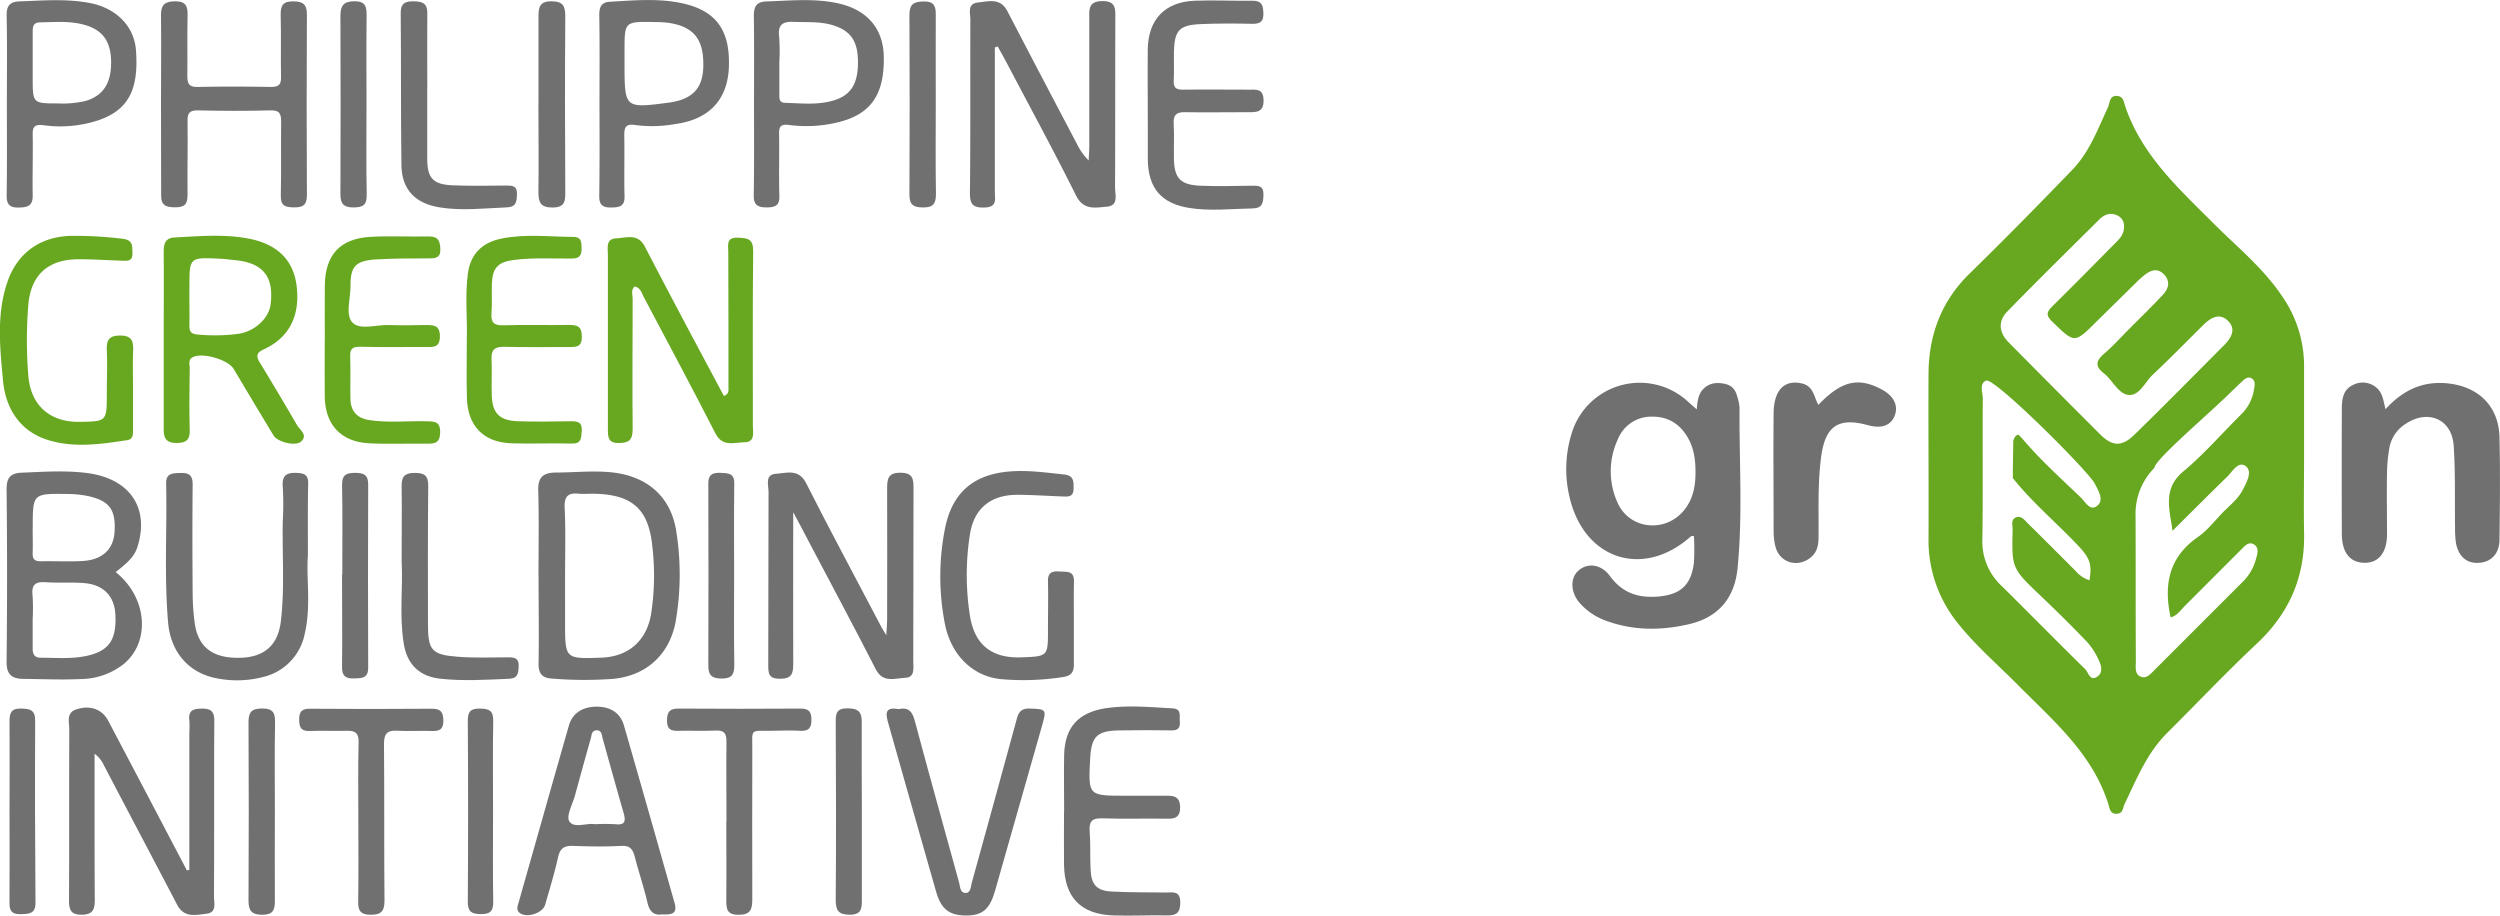
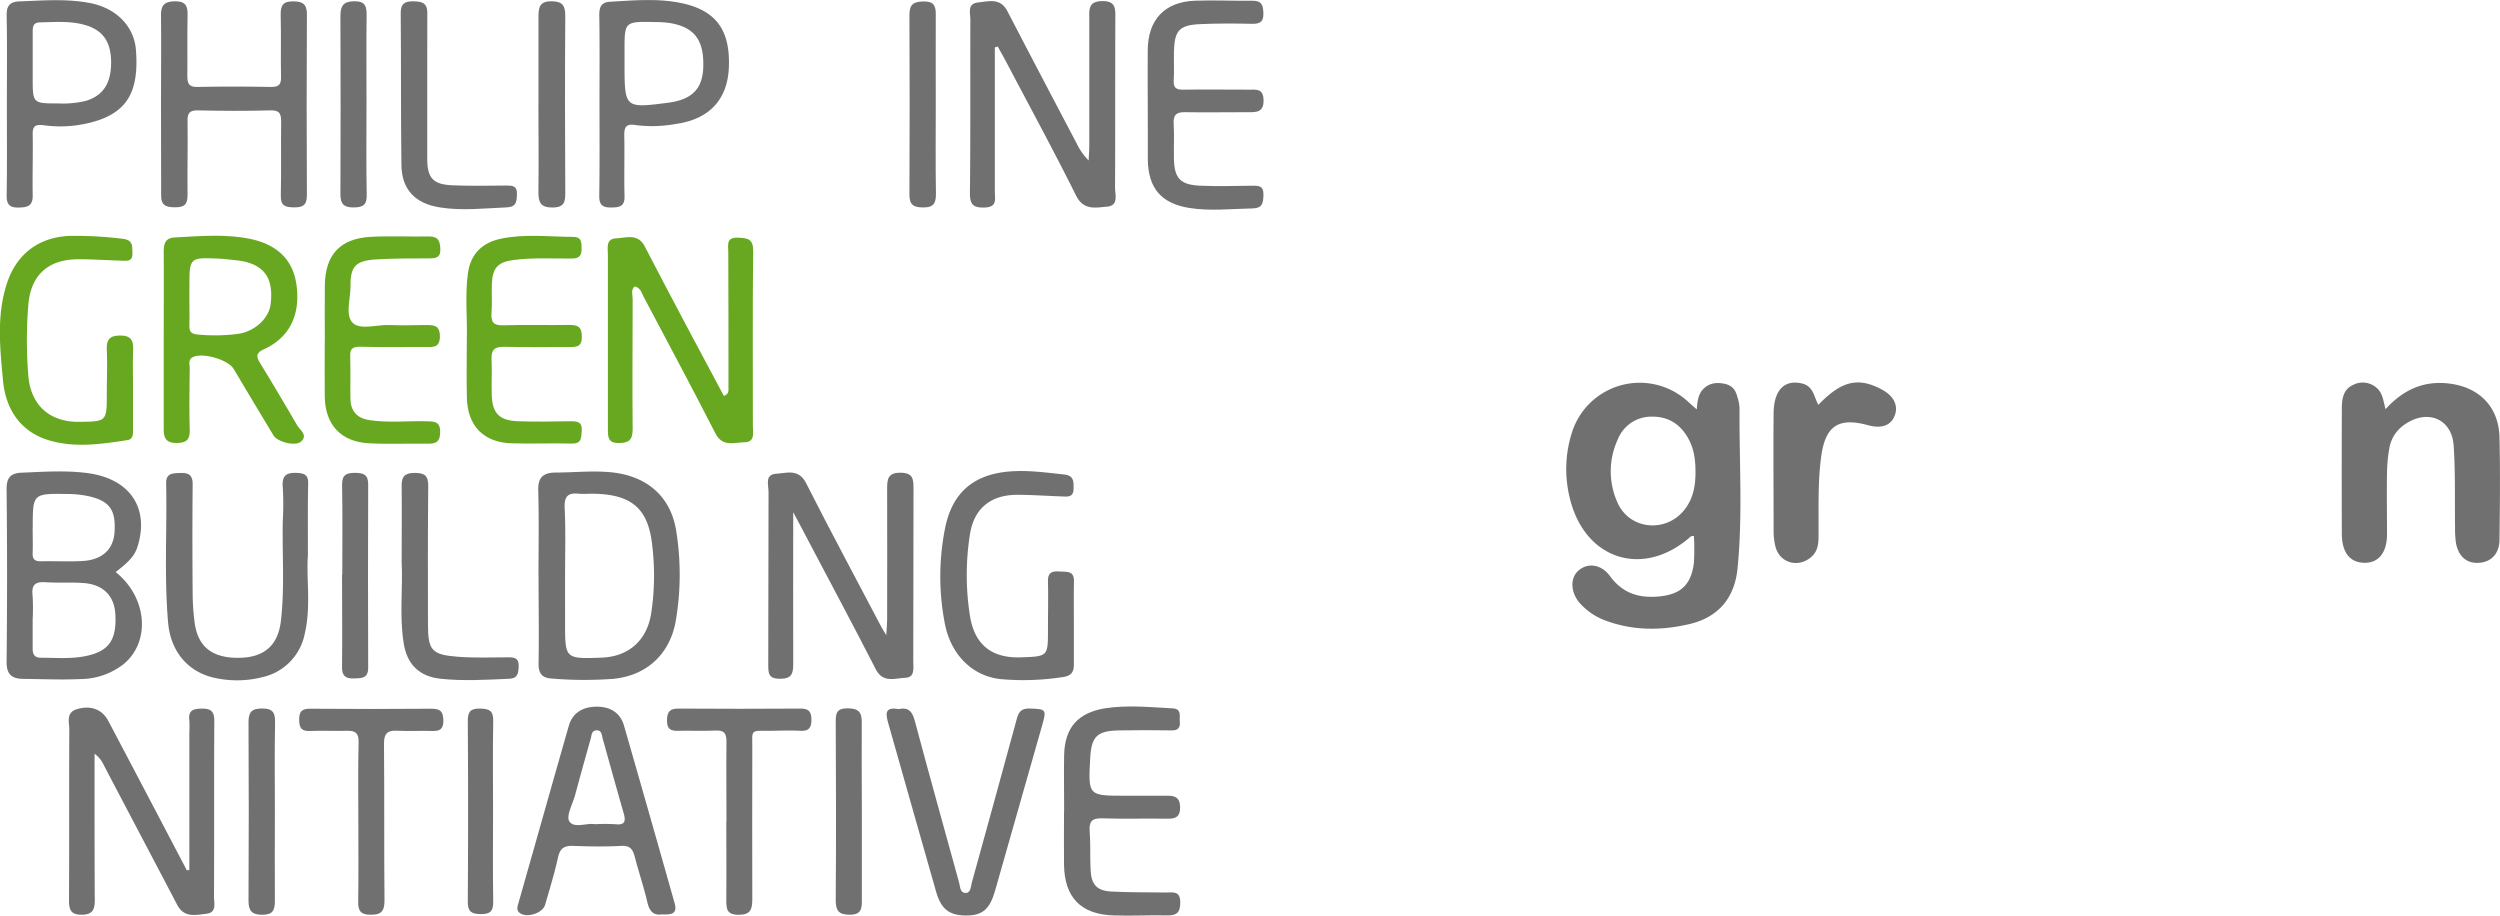
<svg xmlns="http://www.w3.org/2000/svg" viewBox="0 0 698.76 255.91">
  <defs>
    <style>.cls-1{fill:#67a820;}.cls-2{fill:#707070;}</style>
  </defs>
  <g id="Layer_2" data-name="Layer 2">
    <g id="Layer_1-2" data-name="Layer 1">
-       <path class="cls-1" d="M644,126.72c0,7.37-.14,14.75,0,22.11.29,12.35-4.1,22.49-13.14,31-8.63,8.1-16.78,16.72-25.18,25.08-5.62,5.61-8.49,12.84-11.84,19.8-.5,1-.37,2.61-2.1,2.74-2,.17-2.1-1.6-2.46-2.74-4.46-14.11-15.38-23.27-25.26-33.25-5.69-5.75-11.89-11.05-16.92-17.42a36.78,36.78,0,0,1-8.07-23.6c.07-15.37-.08-30.73,0-46.1.09-10.78,3.59-20.17,11.49-27.89,9.71-9.49,19.23-19.18,28.66-28.95C584,42.54,586.33,36.1,589.18,30c.56-1.2.36-3.3,2.53-3.19,1.82.09,1.93,1.85,2.33,3,4.62,13.53,14.8,22.78,24.51,32.49C625.23,69,632.7,75,638,83A34.11,34.11,0,0,1,644,102.36C644,110.48,644,118.6,644,126.72Zm-41.8,4a18.32,18.32,0,0,0-5.3,13.54c.06,13.49,0,27,.08,40.46,0,1.57-.41,3.64,1.3,4.39s2.92-.87,4.07-2q12.32-12.31,24.63-24.62a13.77,13.77,0,0,0,3.53-6.09c.42-1.45,1-3.18-.41-4.16-1.58-1.09-2.77.47-3.79,1.47-5.23,5.19-10.39,10.44-15.61,15.63-1.24,1.23-2.27,2.83-4,3.21-2-9.16-.47-16.84,7.62-22.45,2.62-1.82,4.66-4.48,6.91-6.81,2-2.06,4.33-3.82,5.67-6.43,1.08-2.1,2.72-5.06.82-6.54-2.07-1.61-3.71,1.46-5.21,2.92-5.14,5-10.19,10.07-15.28,15.12-.82-6.07-2.81-11.75,3-16.58s11-10.85,16.51-16.28a12.38,12.38,0,0,0,3.25-6.61c.22-1.09.5-2.4-.59-3.11s-2.09.2-2.91,1c-1,.94-2,1.91-3,2.87C618.14,115,601.79,128.9,602.22,130.75Zm-47-24.36c-2.11.81-1,3.34-1,5.07-.1,13.12.08,26.24-.12,39.35a16.89,16.89,0,0,0,5.39,13c7.82,7.72,15.52,15.56,23.35,23.26.91.9,1.28,3.37,3.26,2.16,1.82-1.12,1.28-3.16.51-4.73a19.72,19.72,0,0,0-3.21-5c-4.22-4.41-8.56-8.71-13-12.92-8.06-7.69-8.11-7.65-7.84-18.61,0-1.14-.57-2.68.93-3.32s2.47.84,3.39,1.74c4.45,4.36,8.84,8.78,13.24,13.18a8.82,8.82,0,0,0,3.9,2.66c.78-4.51.1-6.26-3.24-9.79-6-6.32-12.7-11.94-18.16-18.77l0-2.37.12-8.11c.29-.72.54-1.47,1.43-1.68l1.13,1.15c5,5.94,10.78,11.11,16.36,16.47,1.24,1.19,2.49,3.81,4.46,2.33s.65-3.85-.33-5.74a9.48,9.48,0,0,0-1-1.58C579.46,127.39,557.26,105.61,555.21,106.39Zm38.45-42.81a3.18,3.18,0,0,0-1.9-3.35c-2-.95-3.68-.16-5.09,1.24-8.58,8.53-17.21,17-25.65,25.67-2.64,2.71-2.28,5.87.43,8.6Q574.2,108.6,587,121.4c3.34,3.34,6,3.54,9.43.24,8.5-8.27,16.8-16.73,25.18-25.12,2-2,3.51-4.5,1.13-6.84s-4.86-.87-6.89,1.14c-4.71,4.65-9.33,9.39-14.15,13.92-2.19,2.06-3.73,6-6.84,5.64-2.86-.37-4.41-4.16-6.85-6.07-2.62-2-2.09-3.59.18-5.52s4.46-4.36,6.66-6.58c3.25-3.27,6.57-6.48,9.72-9.85,1.59-1.7,2.11-3.79.25-5.68s-3.65-1.15-5.38.17a23.32,23.32,0,0,0-2.24,2q-5.61,5.51-11.18,11c-6.25,6.22-6.13,6.12-12.38.08-2-1.9-1.49-2.84.11-4.43,5.86-5.77,11.64-11.63,17.41-17.49C592.4,66.8,593.66,65.53,593.66,63.58Z" />
      <path class="cls-1" d="M177.38,80.07c-1.12,1-.55,2.33-.55,3.51,0,12.12-.12,24.25,0,36.37,0,3-1,3.87-3.92,3.88s-3-1.63-3-3.8c0-16.25,0-32.49,0-48.74,0-1.89-.67-4.55,2.27-4.67,2.76-.12,6.07-1.5,8,2.19,4.13,8,8.34,15.91,12.54,23.86,3.19,6,6.42,12,9.61,18,1.5-.58,1.28-1.57,1.28-2.39,0-12.61,0-25.23-.05-37.85,0-1.91-.69-4.15,2.73-4,2.7.12,4.27.29,4.23,3.82-.2,16.25-.06,32.49-.09,48.74,0,1.86.71,4.58-2.3,4.62-2.84,0-6.14,1.49-8.17-2.48-6.52-12.77-13.3-25.4-20-38.07C179.34,81.89,179.05,80.39,177.38,80.07Z" />
      <path class="cls-1" d="M45.76,94.82c0-8.12.05-16.24,0-24.37,0-2.31.39-3.93,3.09-4.08,7-.37,13.95-1,20.9.37,7.75,1.57,12.17,5.89,13.12,12.91,1.13,8.35-1.89,14.62-9,17.93-2.24,1-2.37,1.94-1.21,3.83q5.27,8.63,10.34,17.38c.81,1.4,3.15,2.83,1.16,4.62-1.59,1.44-6.62.11-7.69-1.67q-5.61-9.28-11.15-18.61c-1.56-2.62-8.82-4.73-11.49-3.26-1.3.71-.79,2-.8,3-.06,5.75-.16,11.5,0,17.24.08,2.8-.91,3.68-3.66,3.71-2.94,0-3.63-1.36-3.61-3.89,0-8.37,0-16.75,0-25.12ZM52.94,83.3c0,2.49.06,5,0,7.47-.06,1.74.3,2.59,2.38,2.73a48.84,48.84,0,0,0,11.53-.23c4.52-.77,8.31-4.37,8.78-8.19,1-7.83-2.17-11.67-10.11-12.39-1.36-.13-2.72-.32-4.09-.38-8.5-.4-8.5-.39-8.48,8C52.94,81.31,52.93,82.31,52.94,83.3Z" />
      <path class="cls-1" d="M37.18,108.47c0,3.87,0,7.75,0,11.62,0,1.25.08,2.68-1.61,2.93-7.41,1.13-14.88,2.25-22.23-.06-8-2.52-11.83-9.08-12.5-16.63C0,97.35-1,88.1,1.94,79.2,4.69,70.71,11.31,66,20.2,65.92a107.27,107.27,0,0,1,14.2.84c2.83.37,2.55,2.08,2.62,4,.09,2.38-1.52,2.15-3,2.1-4.12-.12-8.24-.42-12.36-.39-8.27.07-13.07,4.49-13.74,12.73a122.83,122.83,0,0,0,0,19.84c.66,8.22,6,12.93,14.09,12.86,7.84-.08,7.83-.08,7.84-7.75,0-4.12.19-8.25,0-12.36-.11-2.84.73-4,3.77-4,3.24,0,3.69,1.6,3.59,4.22C37.08,101.47,37.18,105,37.18,108.47Z" />
      <path class="cls-1" d="M90.79,95.07c0-5.12-.06-10.25,0-15.37.13-8.49,4.27-13,12.73-13.5,5.48-.31,11,0,16.49-.11,2.61,0,3,1.47,3.07,3.62.06,2.44-1.42,2.49-3.18,2.51-5,0-10,0-15,.3-5.58.4-7,2-6.93,7.56,0,3.47-1.51,8,.58,10.12s6.62.54,10.08.65,6.75.07,10.12,0c2.28,0,4.18-.14,4.21,3.13,0,3.49-2.23,3-4.29,3-6,0-12,.1-18-.06-2.13,0-2.87.54-2.79,2.7.14,3.87,0,7.74.06,11.62,0,3.49,1.67,5.61,5.23,6.17,5.34.83,10.72.19,16.07.34,2.16.06,3.84,0,3.79,3.08s-1.57,3.2-3.81,3.18c-5.37-.07-10.75.17-16.11-.11-7.85-.42-12.24-5.19-12.34-13.08-.07-5.25,0-10.5,0-15.75Z" />
      <path class="cls-1" d="M130.47,95.21c.2-6.22-.53-12.47.29-18.69.73-5.54,4-8.72,9.32-9.82,6.68-1.39,13.44-.51,20.16-.49,2.39,0,2.31,1.68,2.31,3.4s-.59,2.63-2.61,2.65c-5.49.06-11-.32-16.46.42-4.3.57-5.82,2.2-6,6.58-.1,2.74.11,5.5-.1,8.23-.19,2.55.58,3.52,3.28,3.43,6.11-.19,12.24,0,18.35-.1,2.34,0,3.58.34,3.62,3.22S161.23,97,159.22,97c-6.12,0-12.24.08-18.36-.06-2.57-.05-3.59.82-3.47,3.44.16,3.36-.06,6.74.06,10.11.18,5.09,2.17,7.08,7.44,7.25,4.86.16,9.74.09,14.61,0,2,0,3.29.21,3.1,2.8-.15,2.07-.13,3.53-2.91,3.44-5.61-.17-11.23.13-16.84-.08-7.69-.28-12.14-4.87-12.35-12.6C130.36,106,130.47,100.58,130.47,95.21Z" />
      <path class="cls-2" d="M474.25,114.42c.18-2.46.48-4.35,1.88-5.74,1.64-1.64,3.67-1.87,5.9-1.41s3.13,1.86,3.61,3.81a12,12,0,0,1,.57,2.93c-.12,15,.93,30-.57,44.93-.82,8.12-5.26,13.58-13.47,15.5-7.82,1.82-15.56,1.88-23.22-.92a17.8,17.8,0,0,1-7.38-4.94c-2.63-3-2.76-7-.4-9.09,2.53-2.23,6.3-1.89,8.82,1.52,3.33,4.53,7.54,6.11,13,5.76,6.47-.42,9.66-3,10.46-9.44a63.34,63.34,0,0,0,0-7.56c-.28.06-.69,0-.91.21-13.14,11.69-29.55,6.54-33.74-10.62a33.62,33.62,0,0,1,.68-18.83,19.87,19.87,0,0,1,32.09-8.48C472.31,112.71,473,113.35,474.25,114.42ZM473.9,132c0-3.27-.37-6.49-2-9.41-2.15-3.93-5.49-6.14-10-6.13a10.07,10.07,0,0,0-9.73,6.38,21.19,21.19,0,0,0,0,17.79c3.43,7.47,13.46,8.35,18.6,1.9C473.27,139.41,473.9,135.78,473.9,132Z" />
      <path class="cls-2" d="M666.76,114.37c5.13-5.62,10.92-8.09,18.08-7.13,8.27,1.11,13.58,6.58,13.78,15,.22,9.49.12,19,0,28.48,0,4-2.25,6.35-5.73,6.59s-5.84-1.82-6.48-5.81a29.48,29.48,0,0,1-.21-4.1c-.11-7.62.12-15.26-.39-22.85-.5-7.4-7.12-10.23-13.36-6.12a10,10,0,0,0-4.57,6.57,43,43,0,0,0-.7,7.06c-.1,5.75,0,11.5,0,17.24,0,5-2.23,7.92-6,8-4.26.09-6.61-2.73-6.63-8.11q-.06-17.43,0-34.86c0-2.65.29-5.4,3.1-6.72a5.86,5.86,0,0,1,6.37.57C665.93,109.64,666.12,111.83,666.76,114.37Z" />
      <path class="cls-2" d="M221.71,143.18c0,14.95-.05,28.7,0,42.45,0,2.7-.47,4.07-3.64,4.09s-3.35-1.38-3.34-3.87c.08-16.12,0-32.25.08-48.37,0-1.89-1.12-4.88,2.14-5.07,2.94-.17,6.28-1.5,8.39,2.68,6.81,13.48,14,26.78,21,40.14.27.52.6,1,1.38,2.31.12-2,.23-3.14.24-4.3,0-12.24.05-24.49,0-36.74,0-2.78.34-4.43,3.83-4.37,3.34.06,3.54,1.72,3.54,4.26-.06,16.12,0,32.25-.07,48.37,0,1.92.58,4.59-2.27,4.69s-6.19,1.56-8.21-2.4c-6.08-11.89-12.4-23.66-18.62-35.48C224.89,149.08,223.54,146.6,221.71,143.18Z" />
      <path class="cls-2" d="M52.92,243.17V204.74a27.05,27.05,0,0,0,0-3.37c-.34-2.77,1-3.28,3.51-3.31s3.48.81,3.47,3.43c-.1,16.36,0,32.72-.09,49.08,0,1.84.86,4.48-2.09,4.82s-6.25,1.25-8.2-2.49C42.7,239.85,35.81,226.85,29,213.83a8.11,8.11,0,0,0-2.57-3.16v10.45c0,10.12,0,20.23.06,30.35,0,2.64-.45,4.17-3.64,4.2s-3.57-1.55-3.56-4.18c.09-15.86,0-31.72.08-47.58,0-2.07-1-4.75,2.13-5.69,3.81-1.16,7.07,0,8.79,3.31q11,20.85,21.93,41.73Z" />
      <path class="cls-2" d="M278.06,13.26c0,13.45,0,26.9,0,40.36,0,2,.76,4.25-2.82,4.38-3.36.12-4.17-.92-4.14-4.21.18-16.11.06-32.22.12-48.33,0-1.81-.95-4.41,2.11-4.76s6.28-1.34,8.22,2.39Q291.22,21.68,301,40.21a16.8,16.8,0,0,0,3.28,4.64c.06-1.41.18-2.82.18-4.23q0-17.62,0-35.23c0-2.56-.4-5,3.55-5.08s3.74,2.19,3.73,4.88c-.06,15.74,0,31.48-.08,47.22,0,2,1.11,5.08-2.32,5.36-3.15.26-6.48,1.11-8.59-3.14-6.11-12.27-12.67-24.33-19.06-36.47-.91-1.74-1.88-3.45-2.82-5.17Z" />
      <path class="cls-2" d="M32.33,159.9c8.79,7,9.83,19.34,2.32,25.64a19.76,19.76,0,0,1-12.14,4.26c-5.35.25-10.72,0-16.08-.05-3.08-.05-4.62-1.2-4.59-4.75q.27-24.13,0-48.28c0-3.26,1.13-4.48,4.25-4.6,6.1-.25,12.18-.69,18.29.1,11.51,1.48,17.19,9.25,14.3,19.76C37.88,155,36.64,156.55,32.33,159.9ZM9.13,173.1c0,2.74,0,5.48,0,8.22,0,1.72.63,2.53,2.38,2.52,4.34,0,8.68.42,13-.59,6-1.39,8.13-4.51,7.73-11.59-.29-5.13-3.4-8.3-8.89-8.7-3.47-.26-7,0-10.45-.22-2.86-.22-4.15.54-3.8,3.64A57.92,57.92,0,0,1,9.13,173.1Zm0-25.64c0,2.37.08,4.74,0,7.1-.08,1.82.67,2.37,2.41,2.32,3.86-.09,7.73.15,11.57-.08,5.54-.33,8.62-3.3,8.91-8.15.38-6.19-1.41-8.69-7.45-10a29.18,29.18,0,0,0-5.91-.58C9.15,137.93,9.15,138,9.15,147.46Z" />
      <path class="cls-2" d="M150.51,161.41c0-8.11.16-16.22-.07-24.33-.1-3.64,1.34-4.93,4.76-5,5,0,10-.54,15-.13,10.39.84,17.44,6.65,18.88,16.94a76.76,76.76,0,0,1-.25,24.94c-1.74,9.17-8.19,15-17.4,15.91a109.63,109.63,0,0,1-17.19-.08c-2.83-.16-3.77-1.52-3.71-4.34.15-8,0-16,0-24Zm7.43-.47V174c0,10.17,0,10.17,10.11,9.82,7.55-.27,12.61-4.64,13.91-12.08a69.94,69.94,0,0,0,.37-19C181.27,142,176.47,138.1,165.56,138c-1.25,0-2.51.11-3.74,0-2.95-.32-4.12.6-4,3.86C158.14,148.22,157.94,154.59,157.94,160.94Z" />
      <path class="cls-2" d="M45,29c0-8.25.09-16.49,0-24.73-.06-3,1.17-3.9,4-3.91,3,0,3.49,1.44,3.43,4-.13,5.61,0,11.24-.07,16.86,0,2.16.44,3.14,2.87,3.08,6.87-.15,13.74-.12,20.61,0,2.14,0,2.75-.73,2.71-2.8-.12-5.74.06-11.49-.1-17.24-.07-2.62.58-3.92,3.49-3.88,2.61,0,3.86.75,3.84,3.63q-.14,25.29,0,50.58c0,2.76-1.15,3.4-3.6,3.37s-3.76-.41-3.69-3.27c.15-6.87,0-13.74.09-20.61,0-2.31-.41-3.3-3-3.23-6.74.19-13.49.16-20.23,0-2.38-.06-3,.8-2.93,3,.1,6.86-.08,13.74,0,20.6,0,2.62-.8,3.49-3.44,3.49s-4-.53-3.94-3.48C45.05,46,45,37.49,45,29Z" />
      <path class="cls-2" d="M185,255.58c-2.23.31-3.39-.73-4-3.15-1-4.36-2.46-8.62-3.59-13-.54-2.05-1.32-3.15-3.77-3-4.48.24-9,.17-13.48,0-2.38-.08-3.6.61-4.16,3.1-1,4.49-2.35,8.92-3.63,13.35-.69,2.38-5.13,3.77-7.09,2.3-1-.78-.67-1.7-.39-2.7,4.71-16.54,9.36-33.09,14.1-49.62,1.08-3.78,4.09-5.31,7.71-5.34s6.62,1.5,7.71,5.29q7.13,24.78,14.14,49.59C189.5,255.65,187.35,255.65,185,255.58Zm-18.82-25.21a57.41,57.41,0,0,1,5.78,0c2.7.31,3-.77,2.36-3.08-2-6.91-3.91-13.87-5.86-20.81-.29-1-.21-2.45-1.82-2.34-1.32.09-1.27,1.39-1.52,2.28-1.5,5.26-2.94,10.53-4.38,15.8-.67,2.51-2.57,5.86-1.61,7.34C160.45,231.65,164.11,229.93,166.18,230.37Z" />
      <path class="cls-2" d="M86.06,155.3c-.49,6.29.92,14.07-.86,21.73a15.48,15.48,0,0,1-11.78,12.22,28.84,28.84,0,0,1-12.63.38c-7.91-1.4-13.07-7.25-13.8-15.57-1.13-13-.27-26-.55-38.94-.06-3,2-2.84,4.07-2.92,2.38-.08,3.36.73,3.34,3.23-.1,10.24-.08,20.48,0,30.72a64,64,0,0,0,.55,7.83c.88,6.75,4.86,9.92,12.19,9.88,7.16,0,11.1-3.4,11.91-10.22,1.11-9.33.34-18.71.54-28.07a81.17,81.17,0,0,0,0-9.36c-.34-3.55,1.24-4.23,4.36-4,2.18.14,2.76,1,2.74,3C86,141.39,86.06,147.64,86.06,155.3Z" />
      <path class="cls-2" d="M300.15,174.54c0,3.75,0,7.49,0,11.24,0,2.08-.75,3.11-3,3.45a71.69,71.69,0,0,1-17.18.61c-7.88-.67-14.22-6.63-15.91-15.67a69,69,0,0,1,.14-26.78c2.05-9.8,8-14.79,17.94-15.61,5.11-.42,10.2.3,15.29.84,2.75.29,2.66,2,2.64,3.95,0,2.55-1.79,2.24-3.41,2.18-4.11-.15-8.22-.44-12.33-.45-7.43,0-12.09,3.81-13.23,11.06a73.11,73.11,0,0,0,0,22.73c1.28,8.11,6.08,11.92,14.24,11.64,7.57-.26,7.57-.26,7.57-7.67,0-4.49.11-9,0-13.48-.08-2.44,1-3,3.17-2.85s4.16-.29,4.1,2.83C300.1,166.55,300.15,170.55,300.15,174.54Z" />
-       <path class="cls-2" d="M210.75,29.12c0-8.24.07-16.48-.05-24.72,0-2.66.81-3.92,3.55-4,6.61-.21,13.24-.91,19.78.48,8.46,1.81,13,7.24,13,15.38.08,10.35-3.75,15.72-12.77,17.91a37.21,37.21,0,0,1-13.74.76c-2.25-.29-2.8.39-2.76,2.51.1,5.74-.1,11.49.08,17.23.09,2.81-1.14,3.29-3.57,3.3s-3.64-.66-3.6-3.36C210.82,46.11,210.75,37.62,210.75,29.12Zm7.08-11.72c0,3,0,6,0,9,0,1.14-.07,2.29,1.61,2.34,4.61.13,9.25.69,13.77-.73s6.49-4.5,6.59-10.1c.11-6-1.71-9-6.35-10.64-3.74-1.35-7.63-1-11.49-1.15-3.15-.16-4.63.71-4.18,4.16A56.33,56.33,0,0,1,217.83,17.4Z" />
      <path class="cls-2" d="M1.92,29.44c0-8.36.11-16.72-.06-25.07C1.8,1.61,2.78.49,5.4.39,12,.15,18.59-.41,25.16.85,32.51,2.27,37.49,7.34,38,14c.83,11-2.1,16.67-10.34,19.56A34,34,0,0,1,12.14,35c-2.43-.3-3.07.38-3,2.69.1,5.61-.1,11.22,0,16.83.07,3-1.34,3.44-3.91,3.49s-3.41-.89-3.37-3.45C2,46.15,1.92,37.8,1.92,29.44Zm14.34-.53a28.17,28.17,0,0,0,7.44-.64c5-1.38,7.35-4.84,7.36-10.76,0-5.74-2.22-9-7.14-10.48-4.17-1.24-8.42-.86-12.66-.78-2,0-2.13,1.23-2.12,2.75,0,4.25,0,8.5,0,12.75C9.14,28.9,9.14,28.9,16.26,28.91Z" />
      <path class="cls-2" d="M297.43,226.71c0-5.24-.1-10.48,0-15.72.18-7.62,3.88-11.76,11.33-13,6.35-1,12.69-.33,19,0,2.61.14,1.84,2.14,2,3.61.16,1.63-.32,2.58-2.24,2.55q-7.31-.13-14.61,0c-6.31.09-7.88,1.65-8.21,7.94-.54,10.32-.54,10.32,9.8,10.32,4,0,8,0,12,0,2.3,0,3.35.83,3.35,3.32s-1.16,3.14-3.45,3.1c-6.11-.1-12.24.1-18.35-.1-2.87-.09-3.69.88-3.48,3.65.28,3.6.07,7.23.26,10.85.21,4,1.73,5.72,5.72,5.95,5.1.29,10.23.2,15.34.28,1.93,0,4-.55,4,2.76,0,2.85-1,3.71-3.71,3.64-5-.11-10,.18-15,0-9.1-.3-13.65-5.05-13.78-14.17-.07-5,0-10,0-15Z" />
      <path class="cls-2" d="M320.8,29.2c0-5.12-.06-10.24,0-15.36C320.91,5.47,325.56.53,333.94.2c5.36-.21,10.74.09,16.11,0,2.58,0,3,1.18,3.07,3.46s-.75,3-3,3c-4.86-.12-9.74-.13-14.6.08-5.86.26-7.23,1.76-7.39,7.51-.07,2.74.09,5.5-.07,8.24-.11,2,.63,2.59,2.57,2.57,6.12-.09,12.24,0,18.35,0,2.14,0,4.16-.4,4.19,3s-2.06,3.31-4.38,3.3c-5.87,0-11.74.09-17.6,0-2.47-.05-3.28.82-3.14,3.25.19,3.24,0,6.49.07,9.74.12,5.54,1.78,7.33,7.46,7.56,4.74.19,9.49.07,14.23,0,1.86,0,3.41-.14,3.33,2.6-.07,2.31-.31,3.71-3.15,3.75-5.85.1-11.72.8-17.55-.13-7.86-1.24-11.51-5.55-11.62-13.51,0-2.62,0-5.25,0-7.87S320.8,31.7,320.8,29.2Z" />
      <path class="cls-2" d="M251.13,198.2c2.89-.61,3.89.73,4.6,3.42,4,15,8.2,30,12.34,45.06.32,1.15.24,2.85,1.77,2.9s1.49-1.83,1.79-2.89c4.17-15,8.26-30,12.38-45.07.53-2,.93-3.67,3.77-3.58,4.56.14,4.79.2,3.53,4.62q-6.6,23.19-13.2,46.36c-1.46,5.11-3.52,6.84-7.95,6.87-4.8,0-7.1-1.69-8.53-6.71-4.46-15.57-8.84-31.17-13.28-46.76C247.61,199.83,247,197.44,251.13,198.2Z" />
      <path class="cls-2" d="M508.24,113.16c6.46-6.72,11.11-7.83,17.73-4.3,3.33,1.78,4.68,4.49,3.62,7.27s-3.64,3.77-7.5,2.71c-8.33-2.28-12,.25-13.11,9.15-.92,7.2-.63,14.45-.69,21.69,0,2.26-.16,4.45-2.15,6.1-3.71,3.07-8.86,1.49-9.94-3.18a18.11,18.11,0,0,1-.47-4.08c0-11-.1-22,0-33,.06-6.59,3.09-9.51,8-8.32C506.94,108,507,111,508.24,113.16Z" />
      <path class="cls-2" d="M167.56,29.27c0-8.37.08-16.74-.06-25.11,0-2.34.67-3.54,3-3.67,6.6-.38,13.23-1,19.78.34,9.82,2,13.86,7.54,13.44,18-.37,9.05-5.52,14.53-14.87,15.82a36.24,36.24,0,0,1-11.19.31c-2.69-.46-3.22.59-3.17,3,.11,5.62-.08,11.25.07,16.87.08,2.91-1.44,3.14-3.74,3.17s-3.36-.68-3.33-3.19C167.63,46.26,167.57,37.77,167.56,29.27Zm7-11.64c0,12.66,0,12.66,12.2,11.08,6.66-.86,9.64-3.89,9.81-10,.21-7.59-2.53-11.18-9.48-12.29a29.51,29.51,0,0,0-4.1-.26c-8.44-.16-8.44-.15-8.43,8.12Z" />
      <path class="cls-2" d="M100.16,229.61c0-7.37-.11-14.75.07-22.12.06-2.52-.84-3.29-3.18-3.23-3.5.1-7-.09-10.49.05-2.41.09-2.93-1-2.94-3.16s.66-3.08,3-3.06q17.05.14,34.1,0c2.56,0,3.16,1,3.21,3.36,0,2.47-1.11,2.93-3.22,2.86-3.24-.11-6.5.11-9.74-.07-2.76-.14-3.66.86-3.64,3.66.13,14.62,0,29.24.14,43.85,0,3-1,3.95-3.9,3.92-2.65,0-3.49-1-3.45-3.56C100.23,244.6,100.16,237.1,100.16,229.61Z" />
      <path class="cls-2" d="M203.05,229.68c0-7.49-.08-15,0-22.49,0-2.32-.73-3.07-3-3-3.49.17-7,0-10.49.07-2.16.07-3.16-.51-3.13-2.93s.79-3.3,3.26-3.28c11.37.09,22.74.07,34.11,0,2.32,0,3,.94,3,3.14s-.7,3.19-3,3.07c-2.74-.14-5.5-.05-8.25,0-6,.05-5.27-.65-5.28,5.11,0,14-.07,28,0,42,0,2.87-.54,4.33-3.86,4.32S203,254,203,251.43c.08-7.25,0-14.5,0-21.75Z" />
-       <path class="cls-2" d="M119.41,24.86c0,6.48,0,13,0,19.46,0,5.43,1.6,7.23,7,7.47,5,.22,10,.11,15,.07,1.79,0,3.16,0,3.08,2.48-.08,2.09-.21,3.52-2.92,3.63-6.23.24-12.43,1-18.66,0-6.79-1.09-10.6-4.9-10.71-11.76C112,32,112.14,17.79,112,3.57c0-2.58,1.2-3.21,3.43-3.2s4,.28,4,3.16c-.06,7.11,0,14.22,0,21.33Z" />
+       <path class="cls-2" d="M119.41,24.86c0,6.48,0,13,0,19.46,0,5.43,1.6,7.23,7,7.47,5,.22,10,.11,15,.07,1.79,0,3.16,0,3.08,2.48-.08,2.09-.21,3.52-2.92,3.63-6.23.24-12.43,1-18.66,0-6.79-1.09-10.6-4.9-10.71-11.76C112,32,112.14,17.79,112,3.57c0-2.58,1.2-3.21,3.43-3.2s4,.28,4,3.16Z" />
      <path class="cls-2" d="M112.26,157c0-7.62.09-14.37,0-21.11-.06-2.76.91-3.71,3.7-3.71s3.75.83,3.73,3.65c-.12,12.87-.1,25.75-.07,38.62,0,7.28,1,8.54,8.26,9.11,4.72.37,9.48.19,14.23.16,1.73,0,2.91.24,2.86,2.4-.05,1.9-.15,3.49-2.65,3.6-6.37.27-12.75.68-19.1,0-6-.61-9.48-4-10.4-10C111.58,171.89,112.66,164,112.26,157Z" />
      <path class="cls-2" d="M76.83,226.79c0,8.36-.07,16.71,0,25.06,0,2.65-.66,3.83-3.55,3.83s-3.84-1.11-3.82-4q.14-24.87,0-49.75c0-2.89.8-3.88,3.79-3.91,3.21,0,3.68,1.35,3.63,4.08C76.73,210.33,76.82,218.56,76.83,226.79Z" />
      <path class="cls-2" d="M150.51,29c0-8.12,0-16.24,0-24.35,0-2.53.27-4.3,3.59-4.29S158,1.7,158,4.65c-.12,16.36-.09,32.73,0,49.09,0,2.55-.16,4.23-3.51,4.26s-4-1.37-4-4.27c.12-8.24,0-16.49,0-24.73Z" />
      <path class="cls-2" d="M240.89,226.89c0,8.12,0,16.24,0,24.36,0,2.41.09,4.42-3.37,4.42-3.18,0-3.95-1.2-3.93-4.22.13-16.49.09-33,0-49.47,0-2.37.05-4,3.27-4s4.08,1.15,4,4.15C240.8,210.4,240.89,218.65,240.89,226.89Z" />
      <path class="cls-2" d="M95.67,160.58c0-8.36.11-16.71-.06-25.06,0-2.79,1.13-3.34,3.55-3.35s3.76.43,3.75,3.23q-.1,25.62,0,51.23c0,3.05-1.86,2.91-4,3-2.33.06-3.35-.7-3.31-3.22.11-8.6,0-17.2,0-25.8Z" />
      <path class="cls-2" d="M102.44,29.24c0,8.37-.11,16.74.06,25.1.06,2.85-.88,3.61-3.62,3.64s-3.74-.95-3.73-3.66q.1-24.91,0-49.83c0-2.75.73-4.08,3.79-4.14,3.26-.06,3.57,1.53,3.53,4.16C102.37,12.75,102.45,21,102.44,29.24Z" />
      <path class="cls-2" d="M261.55,29.11c0,8.37-.09,16.74.05,25.11,0,2.71-.75,3.78-3.6,3.76-2.66,0-3.83-.73-3.81-3.6q.12-25.11,0-50.22c0-3,1.19-3.71,4-3.75s3.38,1.22,3.36,3.59C261.52,12.37,261.55,20.74,261.55,29.11Z" />
-       <path class="cls-2" d="M205.19,161.38c0,8.13-.08,16.25.05,24.37,0,2.59-.49,3.89-3.45,3.91-2.76,0-3.82-.85-3.81-3.6q.08-25.5,0-51c0-2.67,1.48-3,3.64-2.89,2,.1,3.65.12,3.61,2.95C205.12,143.89,205.2,152.63,205.19,161.38Z" />
-       <path class="cls-2" d="M2.66,226.67c0-8.36.07-16.71,0-25.06,0-2.48.55-3.63,3.3-3.57,2.52.06,3.88.43,3.87,3.45q-.12,25.44.09,50.86c0,3-1.63,3.05-3.81,3.16s-3.49-.41-3.46-3C2.72,243.87,2.65,235.27,2.66,226.67Z" />
      <path class="cls-2" d="M137.81,226.69c0,8.48-.1,17,.05,25.45,0,2.77-1.1,3.37-3.55,3.35s-3.57-.63-3.56-3.39q.17-25.26,0-50.54c0-2.52.63-3.55,3.36-3.51s3.81.63,3.75,3.56C137.7,210,137.81,218.33,137.81,226.69Z" />
    </g>
  </g>
</svg>